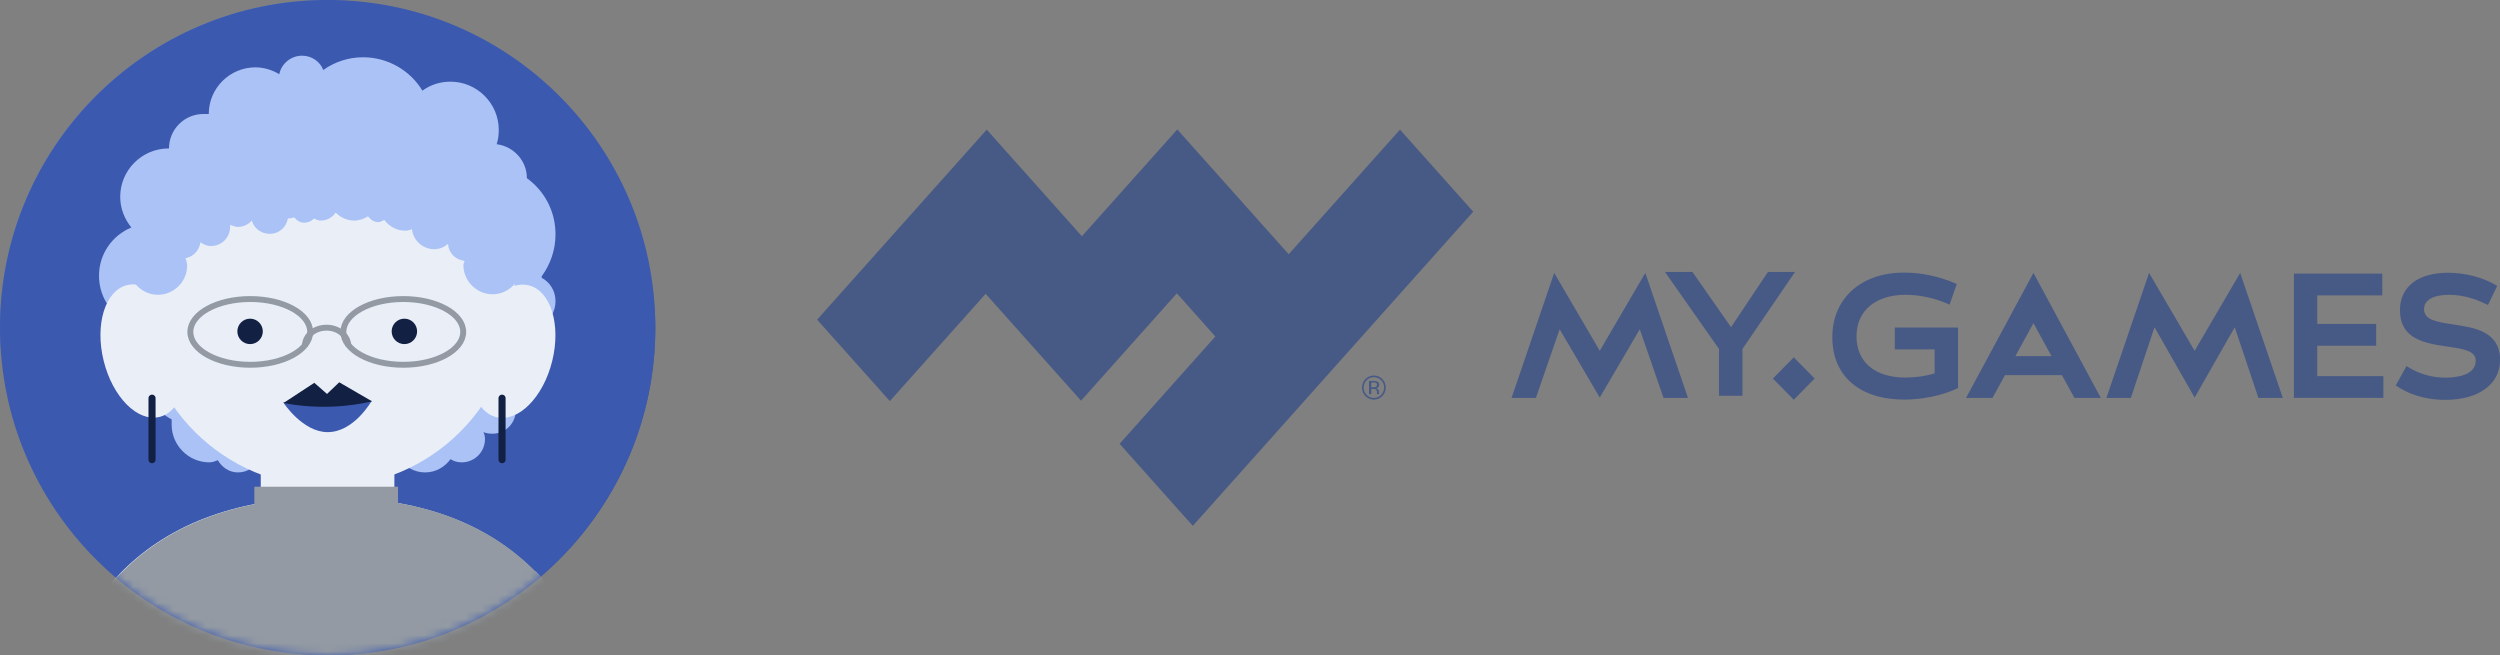
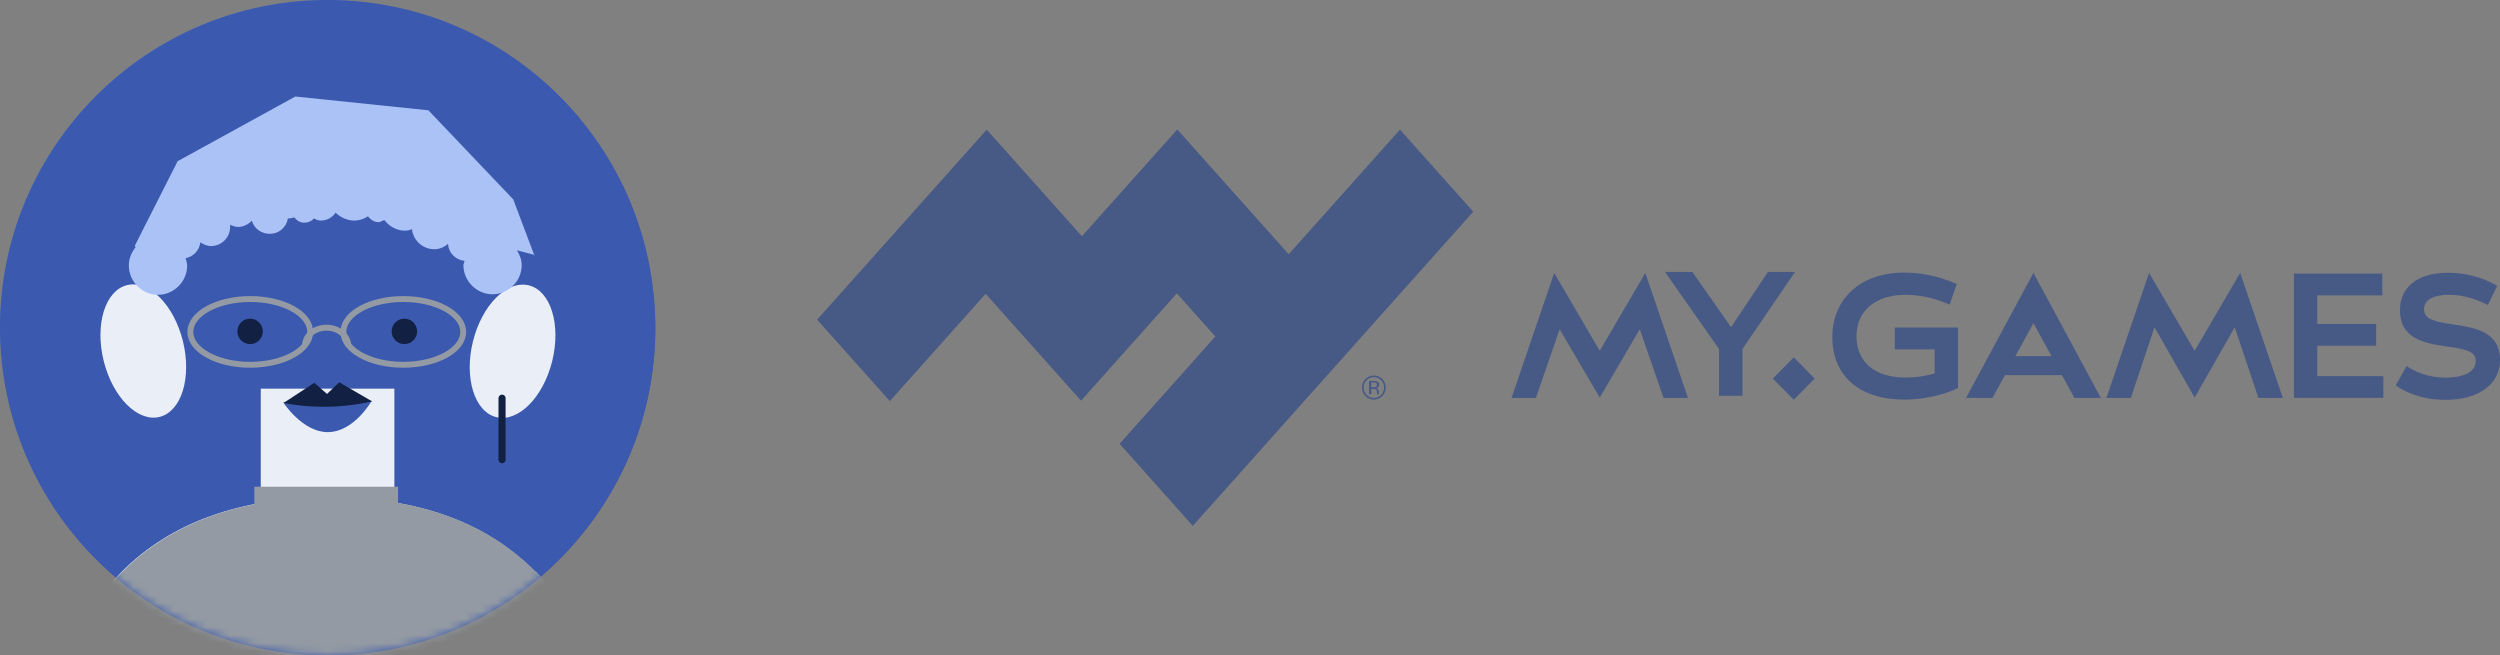
<svg xmlns="http://www.w3.org/2000/svg" width="309" height="81" viewBox="0 0 309 81" fill="none">
  <rect x="0" y="0" width="309" height="81" fill="#808080" stroke="none" />
  <rect x="0.375" y="0.375" width="80.25" height="80.25" rx="40.125" fill="url(#paint0_linear_256_30733)" stroke="url(#paint1_linear_256_30733)" stroke-width="0.75" />
  <path d="M40.5 81C62.867 81 81 62.868 81 40.5C81 18.133 62.867 0 40.5 0C18.133 0 0 18.133 0 40.5C0 62.868 18.133 81 40.5 81Z" fill="#3B59AE" />
  <mask id="mask0_256_30733" style="mask-type:luminance" maskUnits="userSpaceOnUse" x="0" y="0" width="81" height="81">
    <path d="M40.5 81C62.867 81 81 62.867 81 40.5C81 18.133 62.867 0 40.5 0C18.133 0 0 18.133 0 40.5C0 62.867 18.133 81 40.5 81Z" fill="white" />
  </mask>
  <g mask="url(#mask0_256_30733)">
-     <path d="M66.957 34.144C68.006 32.702 68.661 30.933 68.661 28.967C68.661 26.083 67.285 23.593 65.122 22.02C65.122 19.857 63.484 18.088 61.387 17.826C61.583 17.236 61.649 16.646 61.649 16.056C61.649 12.78 58.962 10.093 55.685 10.093C54.375 10.093 53.195 10.486 52.212 11.207C50.705 8.717 47.952 7.078 44.872 7.078C43.037 7.078 41.333 7.668 39.957 8.651C39.564 7.603 38.516 6.882 37.336 6.882C35.96 6.882 34.78 7.865 34.518 9.175C33.666 8.651 32.617 8.323 31.569 8.323C28.423 8.323 25.802 10.879 25.802 14.09C25.605 14.09 25.343 14.09 25.146 14.09C22.787 14.09 20.887 15.991 20.887 18.35C20.887 18.35 20.887 18.35 20.821 18.35C17.545 18.35 14.858 21.037 14.858 24.314C14.858 25.756 15.382 27.066 16.234 28.115C13.875 29.098 12.236 31.391 12.236 34.078C12.236 36.503 13.547 38.6 15.513 39.714C15.054 40.37 14.858 41.156 14.858 42.008C14.858 43.974 16.168 45.612 18.003 46.071C18.003 46.202 18.003 46.333 18.003 46.53C18.003 48.823 19.314 50.855 21.215 51.838C21.215 52.035 21.215 52.297 21.215 52.493C21.215 55.049 23.312 57.146 25.867 57.146C26.261 57.146 26.588 57.015 26.916 56.884C27.44 57.736 28.292 58.391 29.406 58.391C30.586 58.391 31.503 57.736 32.028 56.753C34.78 57.802 37.729 58.391 40.875 58.391C44.02 58.391 46.707 57.802 49.394 56.753C50.115 57.736 51.229 58.391 52.54 58.391C53.85 58.391 54.965 57.736 55.685 56.753C56.079 57.015 56.537 57.146 57.062 57.146C58.7 57.146 59.945 55.836 59.945 54.263C59.945 53.935 59.88 53.673 59.748 53.411C60.076 53.542 60.469 53.607 60.862 53.607C62.501 53.607 63.746 52.297 63.746 50.724C63.746 50.527 63.681 50.396 63.681 50.265C64.467 49.675 64.991 48.758 64.991 47.644C64.991 46.989 64.795 46.399 64.467 45.874C65.909 44.367 66.826 42.401 66.892 40.173C67.94 39.649 68.661 38.535 68.661 37.224C68.661 35.913 67.94 34.865 66.957 34.34V34.144Z" fill="#AAC2F6" />
    <path d="M66.114 70.647C60.085 64.552 51.631 61.472 40.687 61.472C29.743 61.472 21.158 64.552 15.063 70.647C8.969 76.741 5.889 85.326 5.889 96.27V104.397C5.889 107.477 8.379 110.032 11.525 110.032H69.522C72.602 110.032 75.158 107.542 75.158 104.397V96.27C75.158 85.326 72.144 76.741 66.18 70.647H66.114Z" fill="#EAEFF7" />
-     <path d="M40.478 60.161C53.291 60.161 63.677 49.775 63.677 36.962C63.677 24.15 53.291 13.763 40.478 13.763C27.666 13.763 17.279 24.15 17.279 36.962C17.279 49.775 27.666 60.161 40.478 60.161Z" fill="#EAEFF7" />
    <path d="M48.745 48.036H32.23V75.036H48.745V48.036Z" fill="#EAEFF7" />
    <path d="M68.254 44.623C69.363 40.125 68.069 35.938 65.363 35.271C62.657 34.603 59.564 37.709 58.455 42.207C57.346 46.705 58.641 50.892 61.347 51.559C64.052 52.227 67.145 49.121 68.254 44.623Z" fill="#EAEFF7" />
    <path d="M19.72 51.531C22.426 50.864 23.721 46.677 22.611 42.179C21.503 37.681 18.41 34.575 15.704 35.242C12.998 35.909 11.704 40.096 12.813 44.594C13.922 49.093 17.014 52.198 19.72 51.531Z" fill="#EAEFF7" />
    <path d="M30.911 42.532C31.779 42.532 32.483 41.828 32.483 40.959C32.483 40.091 31.779 39.387 30.911 39.387C30.042 39.387 29.338 40.091 29.338 40.959C29.338 41.828 30.042 42.532 30.911 42.532Z" fill="#122043" />
    <path d="M49.981 42.532C50.85 42.532 51.554 41.828 51.554 40.959C51.554 40.091 50.85 39.387 49.981 39.387C49.112 39.387 48.408 40.091 48.408 40.959C48.408 41.828 49.112 42.532 49.981 42.532Z" fill="#122043" />
    <path d="M66.191 70.647C60.161 64.552 51.708 61.472 40.763 61.472C29.819 61.472 21.234 64.552 15.14 70.647C9.045 76.741 5.965 85.326 5.965 96.27V104.397C5.965 107.477 8.455 110.032 11.601 110.032H69.598C72.678 110.032 75.234 107.542 75.234 104.397V96.27C75.234 85.326 72.22 76.741 66.256 70.647H66.191Z" fill="#939AA3" />
    <path d="M49.197 60.16H31.438V63.961H49.197V60.16Z" fill="#939AA3" />
    <path d="M66.057 31.589L63.436 24.642L52.95 13.633L36.502 11.929L21.953 19.924L16.645 30.41L16.776 30.541C16.252 31.196 15.924 31.917 15.924 32.834C15.924 34.8 17.562 36.439 19.528 36.439C21.494 36.439 23.133 34.8 23.133 32.834C23.133 32.507 23.002 32.179 22.936 31.917C23.919 31.72 24.64 30.934 24.771 29.951C25.164 30.213 25.557 30.41 26.082 30.41C27.392 30.41 28.441 29.361 28.441 28.05C28.441 27.985 28.441 27.919 28.441 27.788C28.768 27.919 29.096 28.05 29.424 28.05C30.079 28.05 30.735 27.723 31.128 27.264C31.39 28.247 32.307 28.902 33.356 28.902C34.47 28.902 35.387 28.116 35.584 27.002C35.584 27.002 35.584 27.002 35.65 27.002C35.912 27.002 36.108 26.936 36.37 26.871C36.698 27.264 37.091 27.526 37.616 27.526C38.074 27.526 38.533 27.329 38.795 27.002C39.057 27.133 39.319 27.264 39.647 27.264C40.434 27.264 41.089 26.871 41.482 26.281C42.072 26.871 42.924 27.264 43.776 27.264C44.431 27.264 44.955 27.067 45.48 26.74C45.807 27.133 46.2 27.46 46.79 27.46C47.053 27.46 47.249 27.264 47.511 27.198C48.101 27.985 49.019 28.509 50.067 28.509C50.395 28.509 50.657 28.444 50.919 28.312C51.05 29.689 52.23 30.803 53.671 30.803C54.327 30.803 54.916 30.541 55.375 30.147C55.441 31.262 56.293 32.113 57.407 32.245C57.407 32.441 57.276 32.572 57.276 32.769C57.276 34.735 58.914 36.373 60.88 36.373C62.846 36.373 64.484 34.735 64.484 32.769C64.484 32.113 64.222 31.458 63.895 30.934L66.123 31.524L66.057 31.589Z" fill="#AAC2F6" />
    <path d="M30.933 45.087C35.023 45.087 38.338 43.268 38.338 41.024C38.338 38.78 35.023 36.961 30.933 36.961C26.843 36.961 23.527 38.78 23.527 41.024C23.527 43.268 26.843 45.087 30.933 45.087Z" stroke="#939AA3" stroke-width="0.73" stroke-miterlimit="10" />
    <path d="M49.849 45.087C53.939 45.087 57.254 43.268 57.254 41.024C57.254 38.78 53.939 36.961 49.849 36.961C45.759 36.961 42.443 38.78 42.443 41.024C42.443 43.268 45.759 45.087 49.849 45.087Z" stroke="#939AA3" stroke-width="0.73" stroke-miterlimit="10" />
    <path d="M37.684 42.795C37.684 41.484 38.863 40.501 40.37 40.501C41.878 40.501 43.057 41.55 43.057 42.795" stroke="#939AA3" stroke-width="0.73" stroke-miterlimit="10" />
    <path d="M35.06 49.807C35.06 49.807 37.419 53.412 40.499 53.412C43.776 53.412 45.938 49.545 45.938 49.545L34.994 49.742L35.06 49.807Z" fill="#3B59AE" />
    <path d="M35.047 49.806L38.848 47.315L40.421 48.691L41.928 47.25L45.991 49.609C44.549 49.937 42.845 50.199 40.945 50.264C38.651 50.33 36.685 50.133 35.047 49.806Z" fill="#122043" />
    <path d="M62.053 49.215V56.817" stroke="#122043" stroke-width="0.876" stroke-linecap="round" stroke-linejoin="round" />
-     <path d="M18.791 49.215V56.817" stroke="#122043" stroke-width="0.876" stroke-linecap="round" stroke-linejoin="round" />
  </g>
  <g clip-path="url(#clip0_256_30733)">
    <path fill-rule="evenodd" clip-rule="evenodd" d="M145.513 16L133.722 29.2L121.96 16.021L100.998 39.51L109.985 49.576L121.828 36.315L133.619 49.525L145.462 36.254L150.216 41.593L138.383 54.853L147.431 65L182.093 26.168L173.035 16.021L159.284 31.425L145.513 16ZM218.519 33.61L213.959 40.439L209.185 33.61H205.789L212.47 43.134V48.922H215.367V43.134L221.865 33.61H218.519ZM234.197 40.49V43.185H239.124V46.156C238.043 46.483 236.737 46.666 235.513 46.666C231.729 46.666 229.464 44.747 229.464 41.552C229.464 38.357 231.892 36.438 235.513 36.438C237.237 36.438 239.032 36.815 240.705 37.54L240.97 37.652L241.858 35.1L241.623 34.998C239.573 34.13 237.451 33.691 235.319 33.691C230.025 33.691 226.475 36.897 226.475 41.674C226.475 46.452 229.811 49.392 235.401 49.392C237.604 49.392 240.134 48.861 241.858 48.034L242.011 47.963V40.48H234.197V40.49ZM286.414 46.493V42.736H293.697V40.041H286.414V36.509H294.452V33.814H283.527V49.178H294.585V46.493H286.414ZM303.235 40.102C300.98 39.776 299.614 39.49 299.614 38.203C299.614 37.081 300.746 36.438 302.725 36.438C304.795 36.438 306.591 37.234 307.264 37.581L307.509 37.703L308.651 35.335L308.437 35.212C306.846 34.273 304.663 33.712 302.582 33.712C298.859 33.712 296.635 35.447 296.635 38.346C296.635 39.745 297.104 40.776 298.073 41.491C299.256 42.368 300.991 42.614 302.51 42.838C304.673 43.144 305.999 43.4 305.999 44.594C305.999 46.472 303.398 46.676 302.276 46.676C300.603 46.676 299.052 46.237 297.675 45.39L297.441 45.247L296.115 47.636L296.329 47.779C297.451 48.524 299.389 49.422 302.266 49.422C306.366 49.422 309.008 47.483 309.008 44.492C309.008 40.95 305.815 40.49 303.265 40.112L303.235 40.102ZM189.845 49.188H186.826L192.099 33.732L197.73 43.359L203.361 33.732L208.635 49.188H205.615L202.677 40.694L197.73 49.137L192.773 40.694L189.835 49.188H189.845ZM251.334 39.939L253.568 44.022H249.1L251.334 39.939ZM246.264 49.188L247.815 46.37H254.853L256.404 49.188H259.668L251.334 33.732L243 49.188H246.264ZM263.371 49.188L266.298 40.449L271.256 49.137L276.213 40.449L279.141 49.188H282.16L276.887 33.732L271.256 43.359L265.625 33.732L260.351 49.188H263.361H263.371ZM224.292 46.789L221.712 49.412L219.131 46.789L221.712 44.165L224.292 46.789ZM170.025 47.83C169.934 47.861 169.842 47.871 169.75 47.861H169.495V47.269H169.74C169.893 47.269 170.015 47.289 170.087 47.33C170.158 47.371 170.189 47.452 170.189 47.575C170.189 47.697 170.138 47.789 170.025 47.83ZM170.444 48.606C170.444 48.606 170.444 48.667 170.454 48.698V48.718H170.199C170.199 48.718 170.199 48.708 170.199 48.698V48.677L170.189 48.626V48.493C170.189 48.31 170.138 48.177 170.036 48.126C169.974 48.095 169.872 48.075 169.719 48.075H169.495V48.718H169.209V47.085H169.77C169.974 47.085 170.117 47.105 170.209 47.146C170.372 47.218 170.464 47.35 170.464 47.565C170.464 47.708 170.413 47.82 170.301 47.891C170.229 47.932 170.158 47.963 170.066 47.973C170.178 47.983 170.28 48.044 170.342 48.136C170.393 48.208 170.423 48.3 170.433 48.391V48.514C170.433 48.514 170.433 48.596 170.433 48.636L170.444 48.606ZM169.811 49.188C169.118 49.188 168.546 48.616 168.546 47.901C168.546 47.187 169.118 46.615 169.811 46.615C170.505 46.615 171.076 47.187 171.076 47.901C171.076 48.616 170.505 49.188 169.811 49.188ZM169.811 46.411C170.617 46.411 171.28 47.075 171.28 47.901C171.28 48.728 170.627 49.392 169.811 49.392C168.995 49.392 168.342 48.728 168.342 47.901C168.342 47.075 168.995 46.411 169.811 46.411Z" fill="#475985" />
  </g>
  <defs>
    <linearGradient id="paint0_linear_256_30733" x1="15.511" y1="-1.11534e-06" x2="116.33" y2="193.452" gradientUnits="userSpaceOnUse">
      <stop stop-color="#192A54" />
      <stop offset="1" stop-color="#4F70C3" />
    </linearGradient>
    <linearGradient id="paint1_linear_256_30733" x1="-43.516" y1="-66.351" x2="84.016" y2="83.154" gradientUnits="userSpaceOnUse">
      <stop stop-color="#89ABFF" />
      <stop offset="1" stop-color="#394C7C" />
    </linearGradient>
    <clipPath id="clip0_256_30733">
      <rect width="208" height="49" fill="white" transform="translate(101 16)" />
    </clipPath>
  </defs>
</svg>